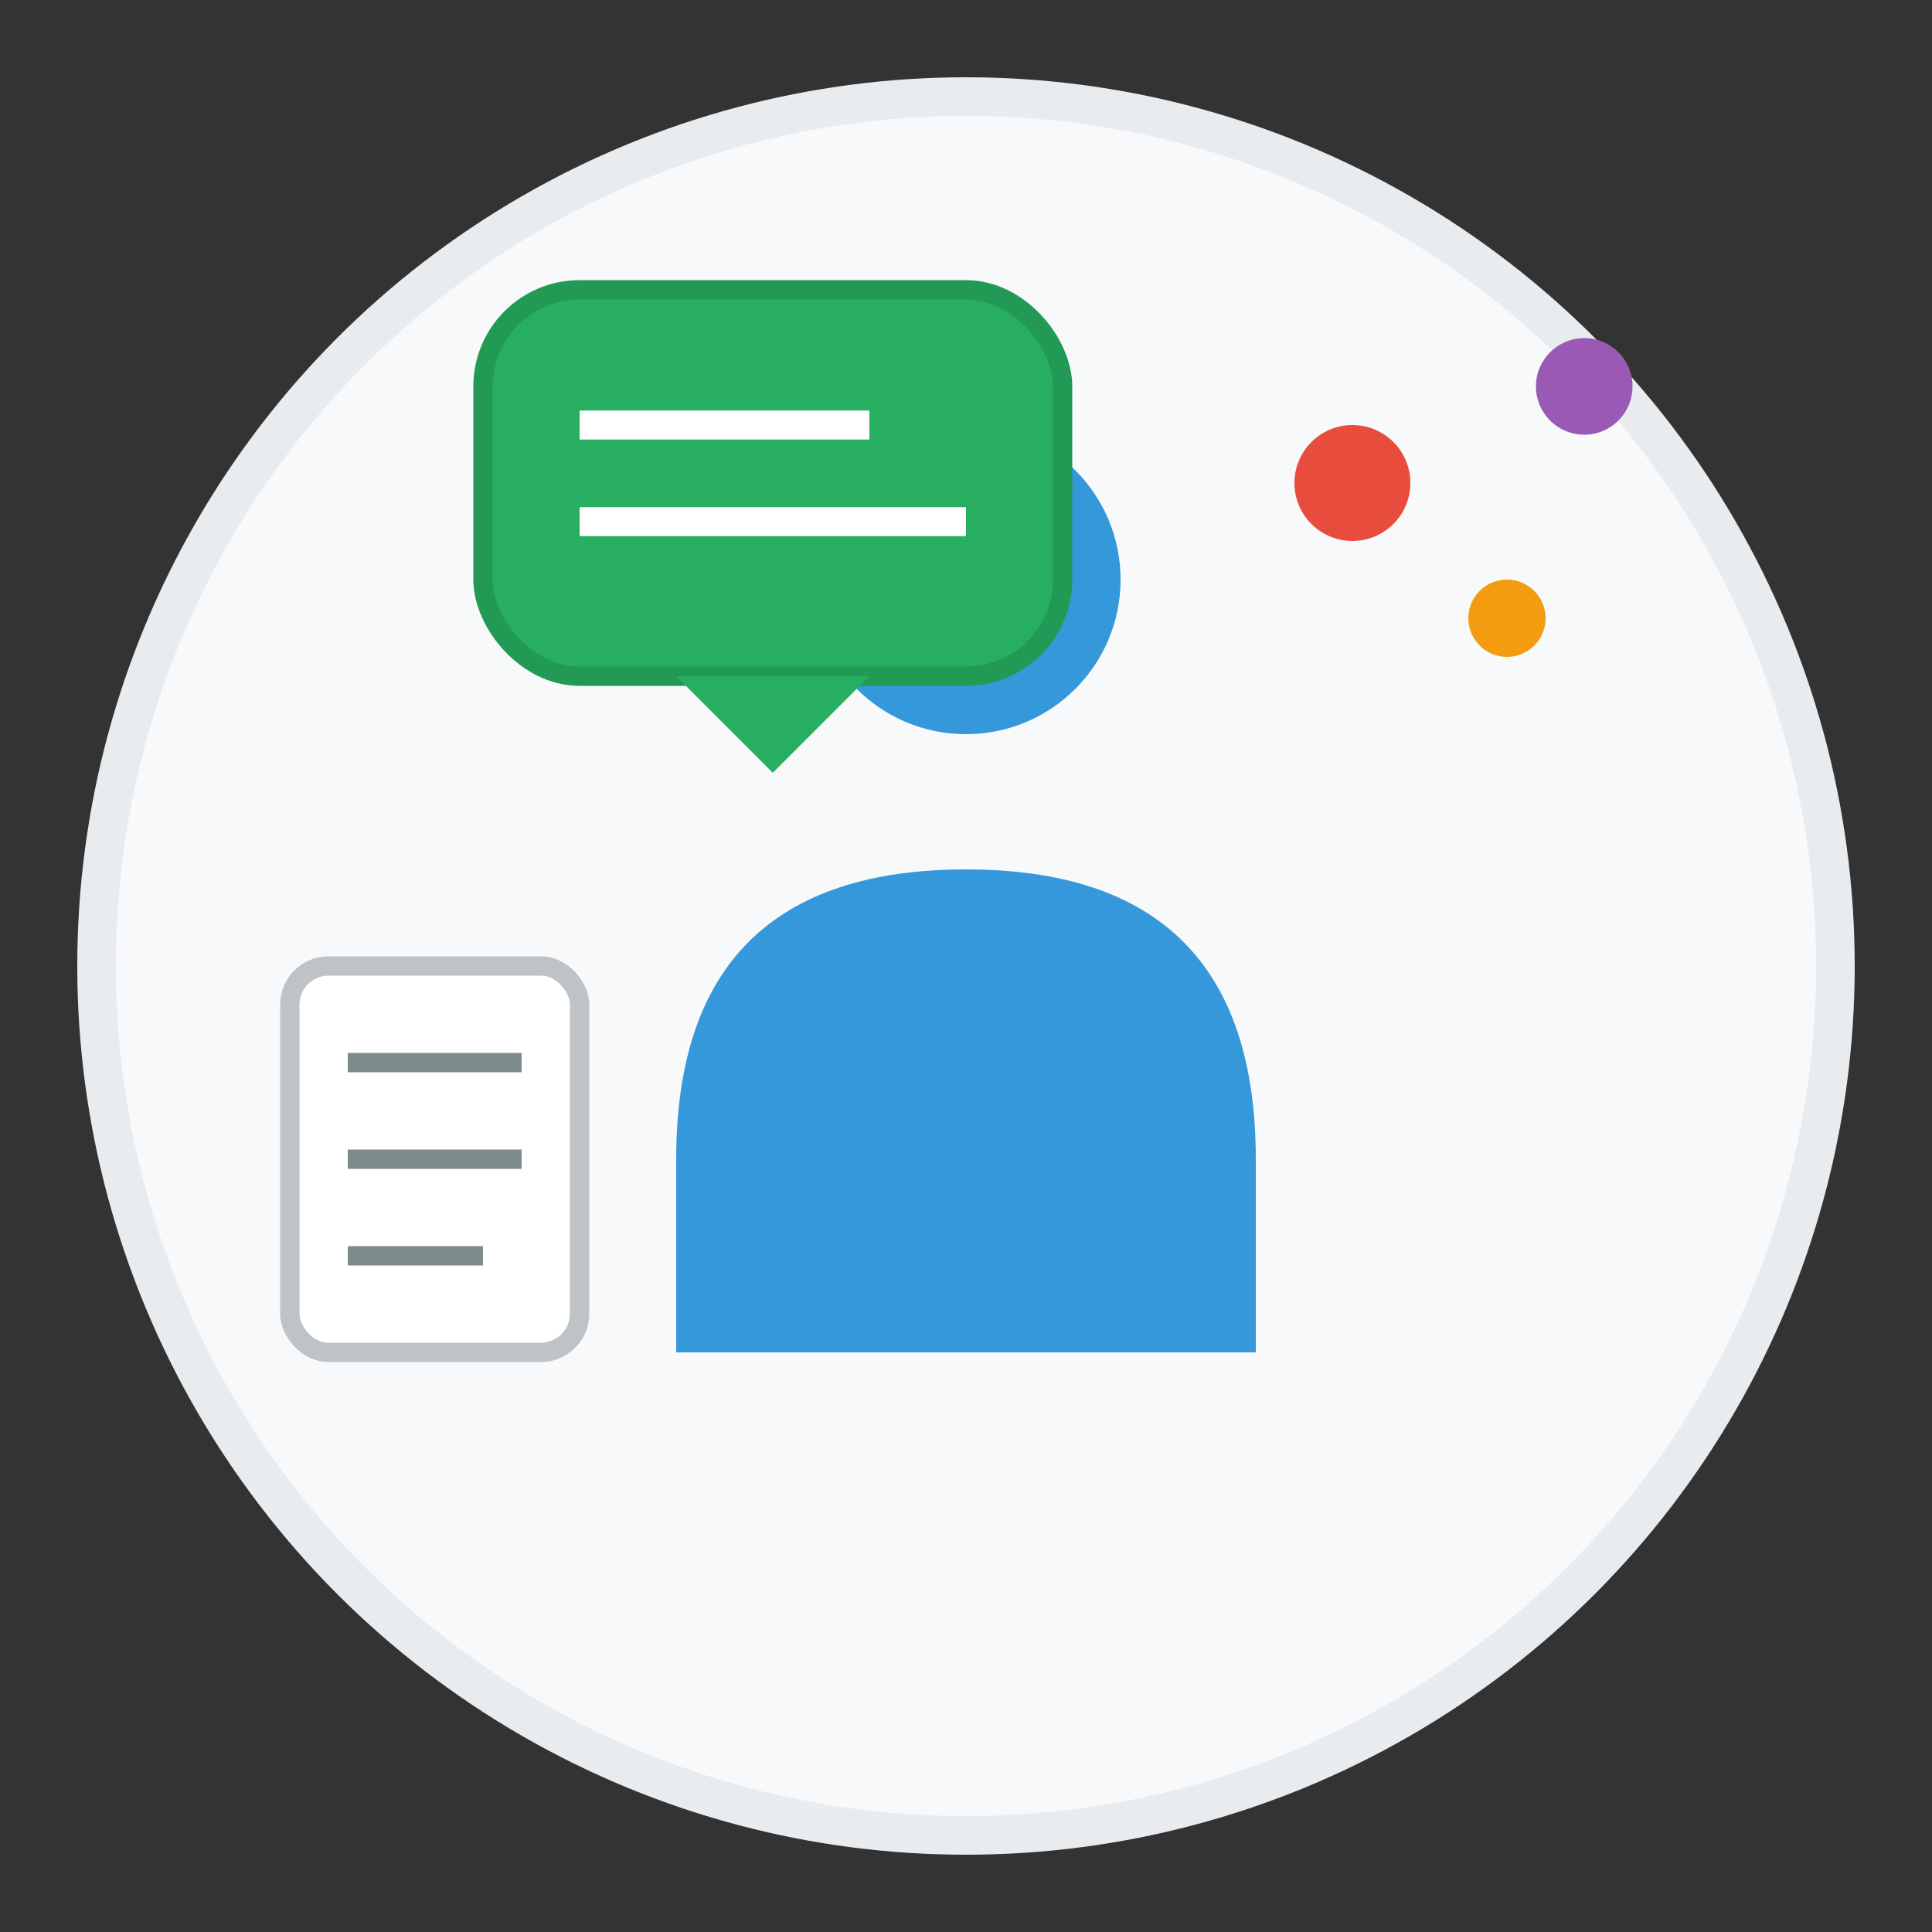
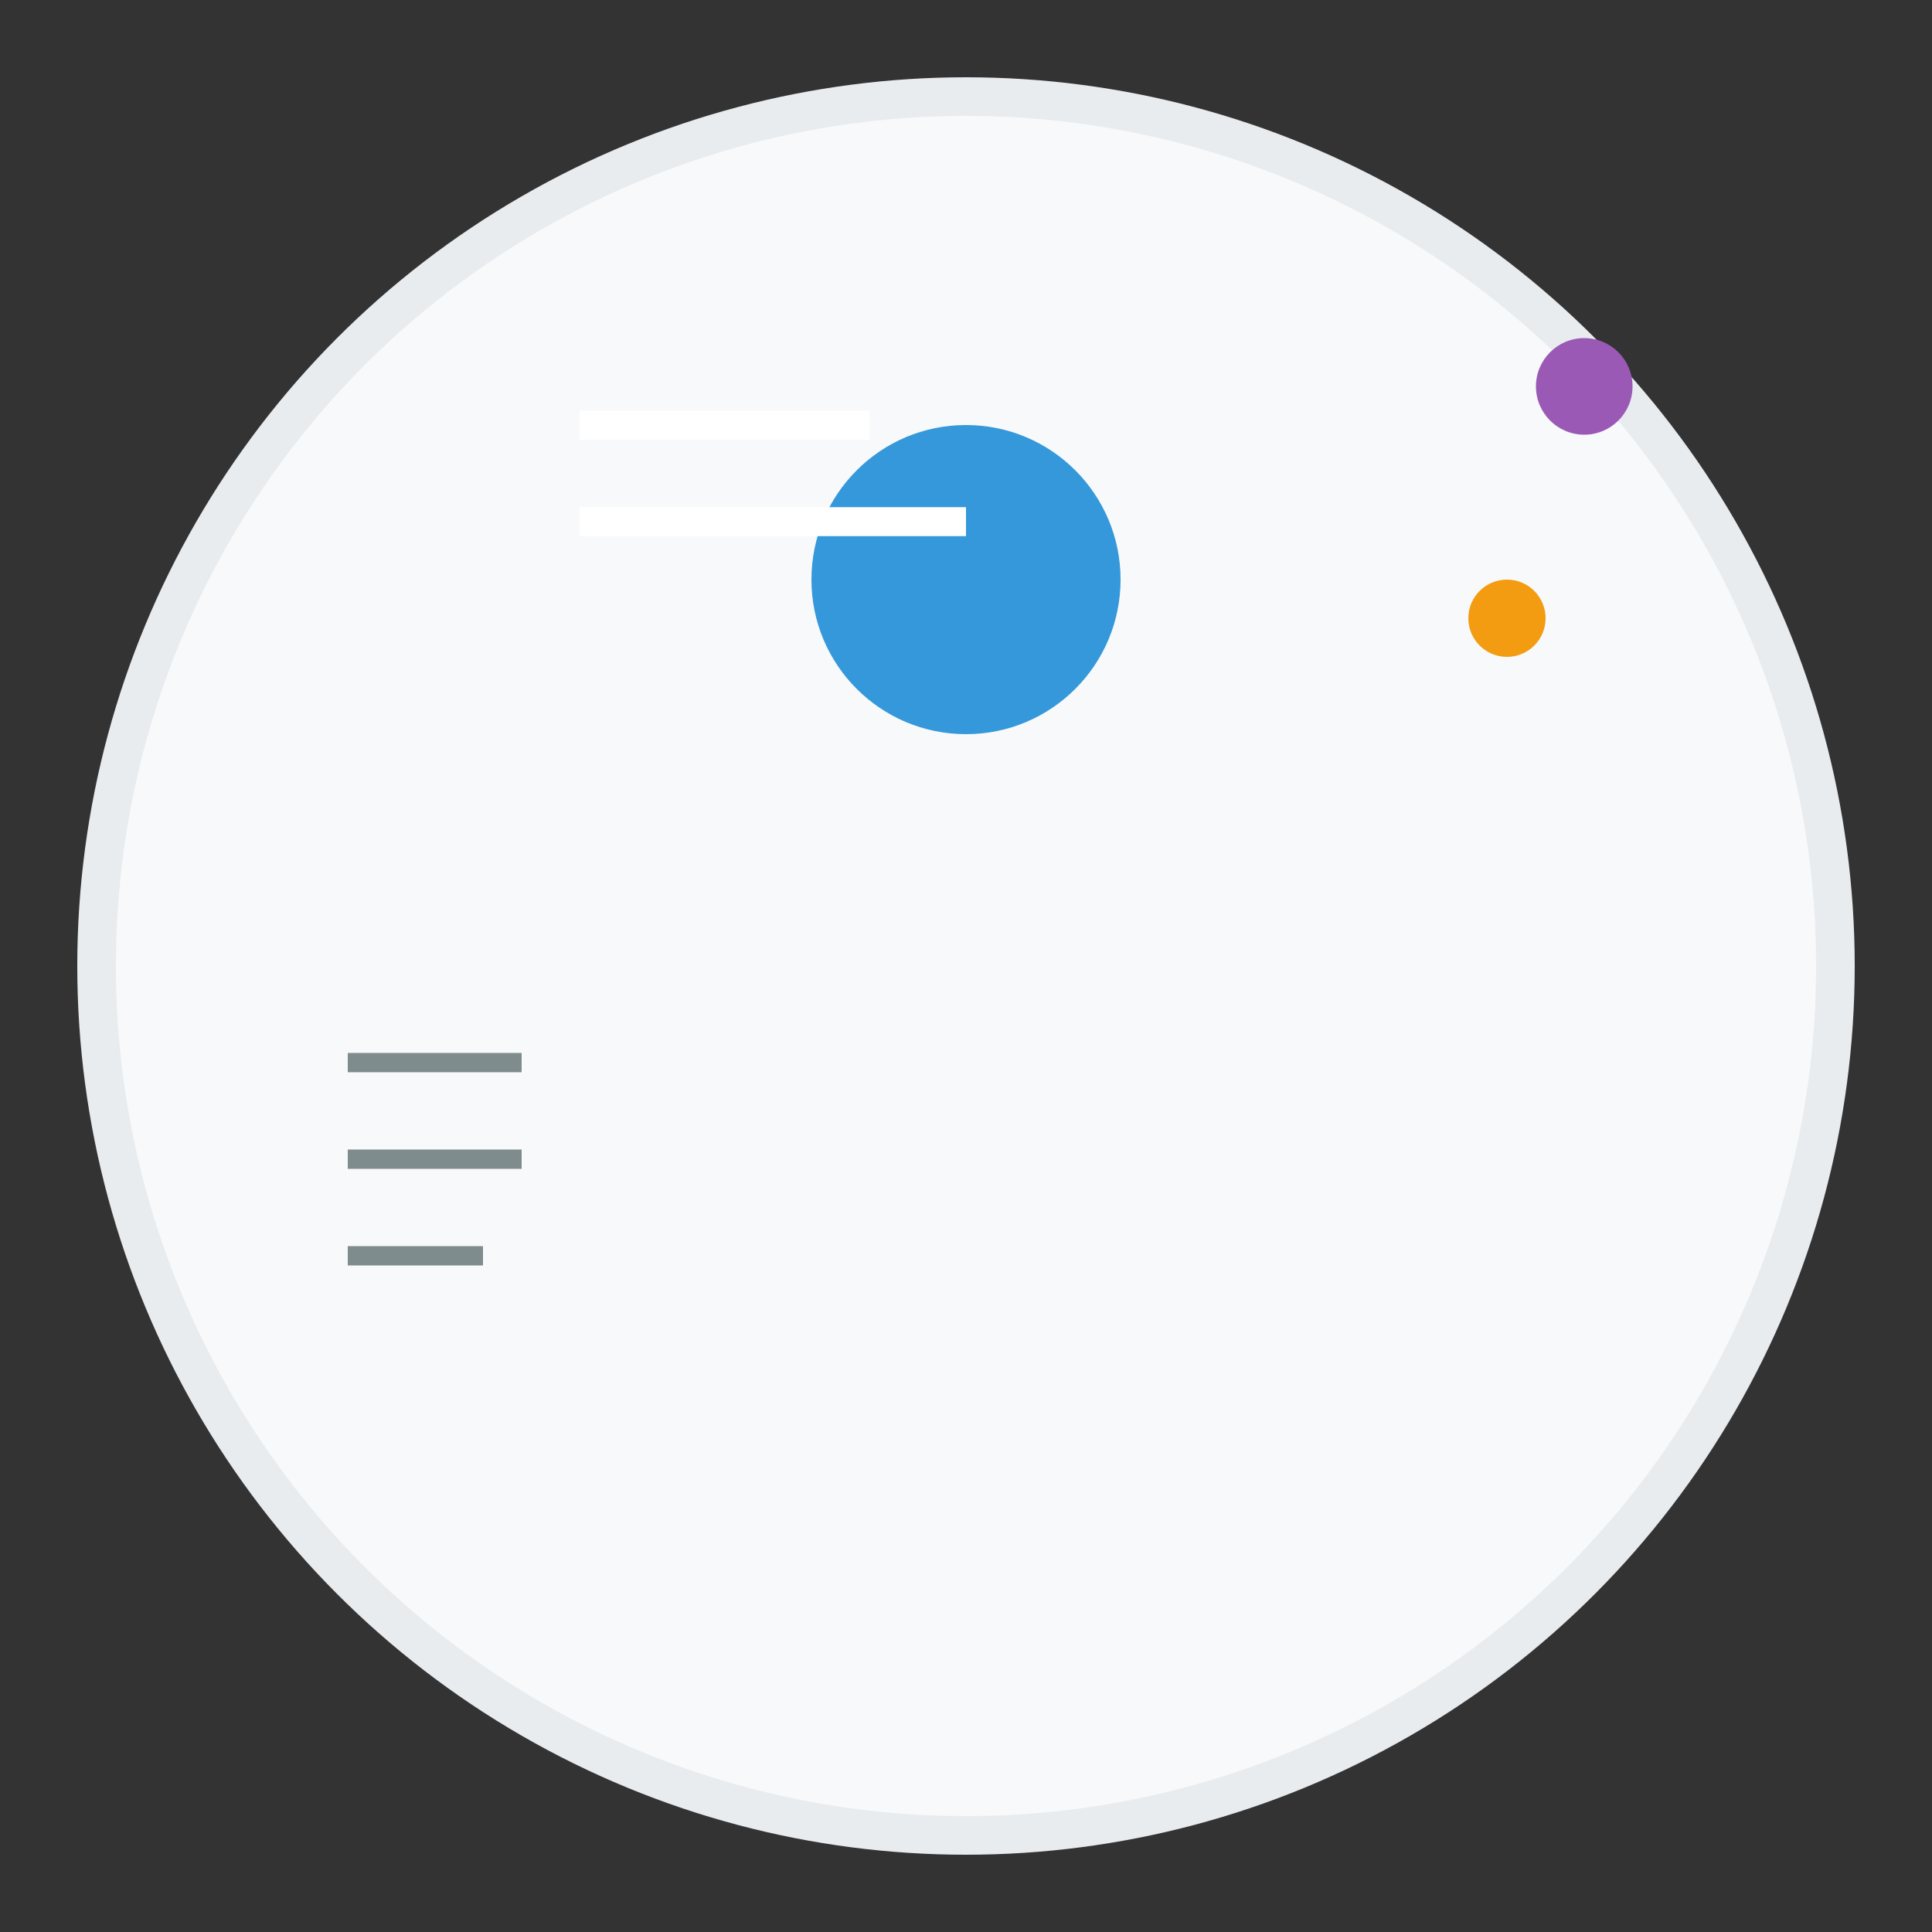
<svg xmlns="http://www.w3.org/2000/svg" width="100" height="100" viewBox="0 0 100 100" fill="none">
  <rect x="0" y="0" width="100" height="100" fill="#333333" stroke="none" />
  <circle cx="50" cy="50" r="45" fill="#f8f9fa" stroke="#e9ecef" stroke-width="2" />
  <circle cx="50" cy="30" r="8" fill="#3498db" />
-   <path d="M35 60 Q35 45 50 45 Q65 45 65 60 L65 70 L35 70 Z" fill="#3498db" />
-   <rect x="25" y="15" width="30" height="20" rx="5" fill="#27ae60" stroke="#229954" stroke-width="1" />
-   <path d="M35 35 L40 40 L45 35" fill="#27ae60" />
  <line x1="30" y1="22" x2="45" y2="22" stroke="white" stroke-width="1.5" />
  <line x1="30" y1="27" x2="50" y2="27" stroke="white" stroke-width="1.5" />
-   <circle cx="70" cy="25" r="3" fill="#e74c3c" />
  <circle cx="78" cy="32" r="2" fill="#f39c12" />
  <circle cx="82" cy="20" r="2.5" fill="#9b59b6" />
-   <rect x="15" y="50" width="15" height="20" rx="2" fill="white" stroke="#bdc3c7" stroke-width="1" />
  <line x1="18" y1="55" x2="27" y2="55" stroke="#7f8c8d" stroke-width="1" />
  <line x1="18" y1="60" x2="27" y2="60" stroke="#7f8c8d" stroke-width="1" />
  <line x1="18" y1="65" x2="25" y2="65" stroke="#7f8c8d" stroke-width="1" />
</svg>